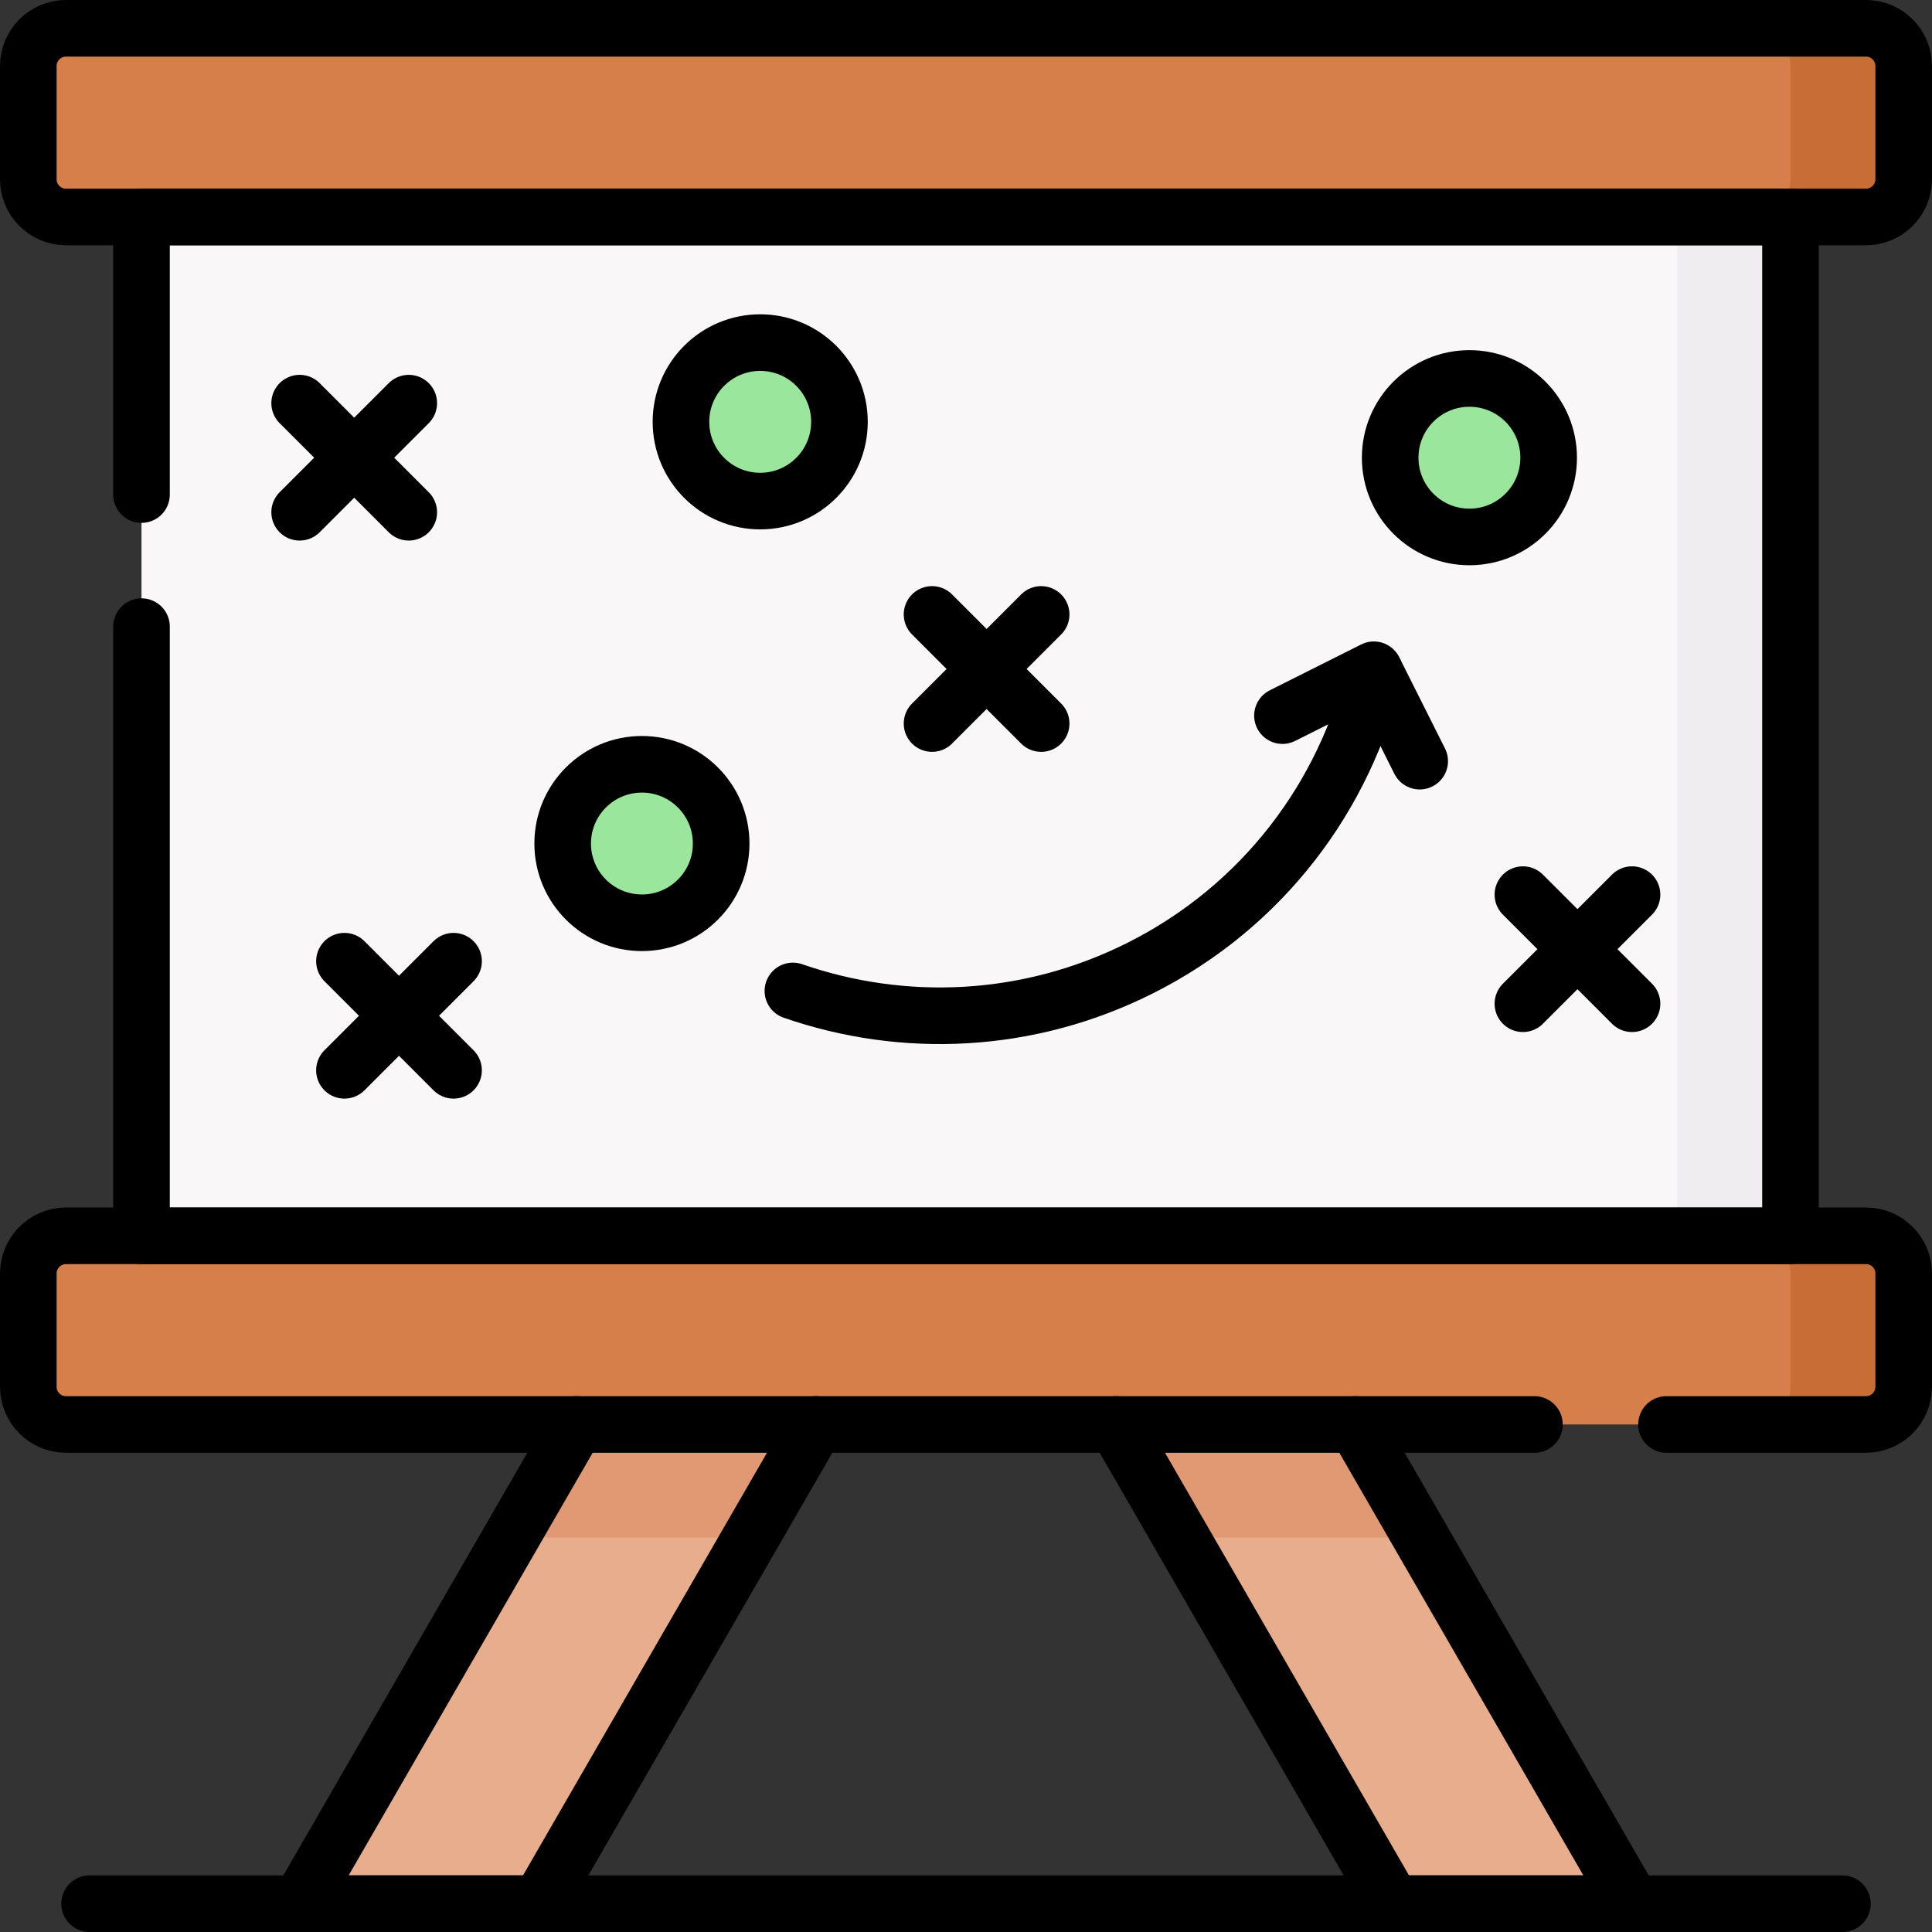
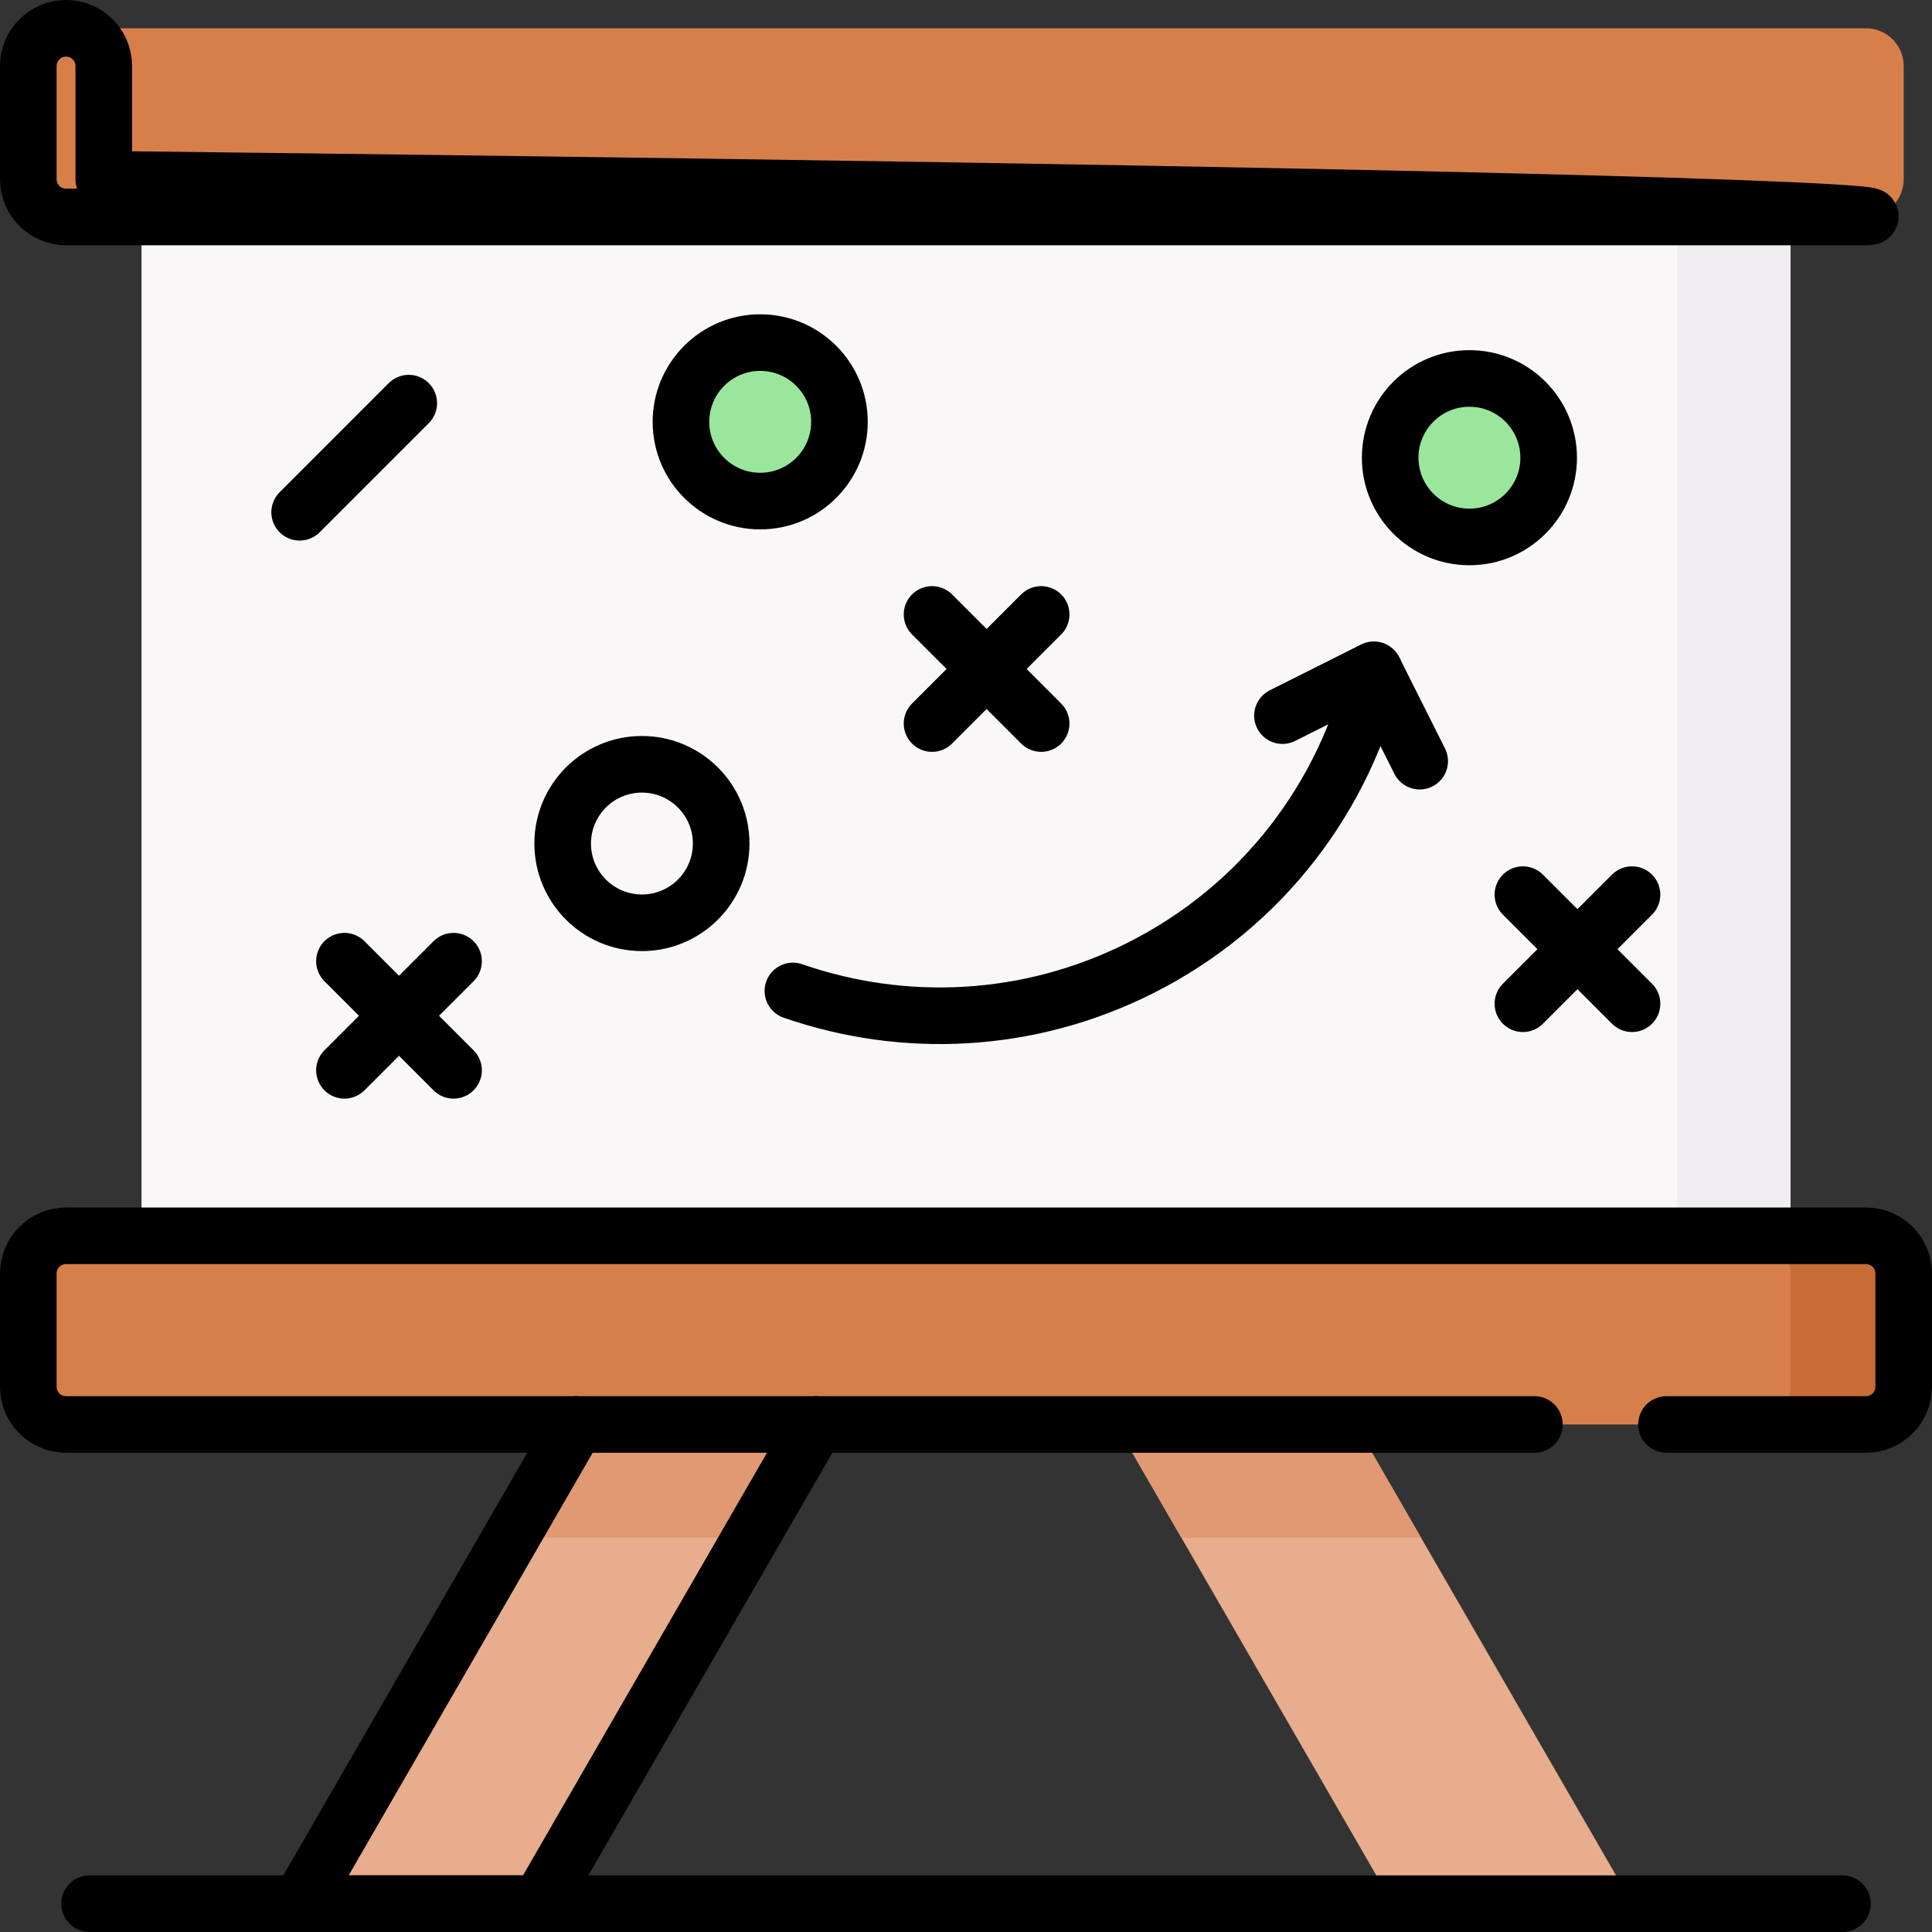
<svg xmlns="http://www.w3.org/2000/svg" id="Capa_1" x="0px" y="0px" viewBox="0 0 512 512" style="enable-background:new 0 0 512 512;" xml:space="preserve" width="512" height="512">
  <rect x="0" y="0" width="512" height="512" fill="#333333" stroke="none" />
  <g>
    <g>
      <rect x="37.5" y="57.5" style="fill:#F9F7F8;" width="437" height="270" />
      <rect x="444.5" y="57.5" style="fill:#EFEDEF;" width="30" height="270" />
      <g>
        <polygon style="fill:#E8AD8C;" points="432.59,504.5 369.07,504.5 293.18,373.05 340.82,345.55 &#09;&#09;&#09;" />
        <polygon style="fill:#E8AD8C;" points="218.82,373.05 142.93,504.5 79.41,504.5 171.18,345.55 &#09;&#09;&#09;" />
        <polygon style="fill:#E19974;" points="347.719,357.5 320.118,357.5 293.18,373.05 313.069,407.5 376.587,407.5 &#09;&#09;&#09;" />
        <polygon style="fill:#E19974;" points="135.413,407.5 198.931,407.5 218.82,373.05 191.882,357.5 164.281,357.5 &#09;&#09;&#09;" />
      </g>
      <path style="fill:#D77F4A;" d="M494.5,57.5h-477c-5.523,0-10-4.477-10-10v-30c0-5.523,4.477-10,10-10h477c5.523,0,10,4.477,10,10&#10;&#09;&#09;&#09;v30C504.5,53.023,500.023,57.5,494.5,57.5z" />
-       <path style="fill:#C86D36;" d="M494.5,7.5h-30c5.523,0,10,4.478,10,10v30c0,5.522-4.477,10-10,10h30c5.523,0,10-4.478,10-10v-30&#10;&#09;&#09;&#09;C504.5,11.978,500.023,7.5,494.5,7.5z" />
      <path style="fill:#D77F4A;" d="M494.5,377.5h-477c-5.523,0-10-4.477-10-10v-30c0-5.523,4.477-10,10-10h477c5.523,0,10,4.477,10,10&#10;&#09;&#09;&#09;v30C504.5,373.023,500.023,377.5,494.5,377.5z" />
      <path style="fill:#C86D36;" d="M494.5,327.5h-30c5.523,0,10,4.478,10,10v30c0,5.522-4.477,10-10,10h30c5.523,0,10-4.478,10-10v-30&#10;&#09;&#09;&#09;C504.5,331.978,500.023,327.5,494.5,327.5z" />
-       <circle style="fill:#9BE69D;" cx="170.115" cy="223.546" r="21" />
      <circle style="fill:#9BE69D;" cx="201.462" cy="111.793" r="21" />
      <circle style="fill:#9BE69D;" cx="389.41" cy="121.296" r="21" />
    </g>
    <g>
-       <polyline style="fill:none;stroke:#000000;stroke-width:15;stroke-linecap:round;stroke-linejoin:round;stroke-miterlimit:10;" points="&#10;&#09;&#09;&#09;37.5,131.065 37.5,57.5 474.5,57.5 474.5,327.5 37.5,327.5 37.5,166.065 &#09;&#09;" />
      <g>
-         <polyline style="fill:none;stroke:#000000;stroke-width:15;stroke-linecap:round;stroke-linejoin:round;stroke-miterlimit:10;" points="&#10;&#09;&#09;&#09;&#09;359.27,377.5 432.59,504.5 369.07,504.5 295.75,377.5 &#09;&#09;&#09;" />
        <polyline style="fill:none;stroke:#000000;stroke-width:15;stroke-linecap:round;stroke-linejoin:round;stroke-miterlimit:10;" points="&#10;&#09;&#09;&#09;&#09;152.73,377.5 79.41,504.5 142.93,504.5 216.25,377.5 &#09;&#09;&#09;" />
      </g>
-       <path style="fill:none;stroke:#000000;stroke-width:15;stroke-linecap:round;stroke-linejoin:round;stroke-miterlimit:10;" d="&#10;&#09;&#09;&#09;M494.5,57.5h-477c-5.523,0-10-4.477-10-10v-30c0-5.523,4.477-10,10-10h477c5.523,0,10,4.477,10,10v30&#10;&#09;&#09;&#09;C504.5,53.023,500.023,57.5,494.5,57.5z" />
+       <path style="fill:none;stroke:#000000;stroke-width:15;stroke-linecap:round;stroke-linejoin:round;stroke-miterlimit:10;" d="&#10;&#09;&#09;&#09;M494.5,57.5h-477c-5.523,0-10-4.477-10-10v-30c0-5.523,4.477-10,10-10c5.523,0,10,4.477,10,10v30&#10;&#09;&#09;&#09;C504.5,53.023,500.023,57.5,494.5,57.5z" />
      <path style="fill:none;stroke:#000000;stroke-width:15;stroke-linecap:round;stroke-linejoin:round;stroke-miterlimit:10;" d="&#10;&#09;&#09;&#09;M406.637,377.5H17.5c-5.523,0-10-4.477-10-10v-30c0-5.523,4.477-10,10-10h477c5.523,0,10,4.477,10,10v30c0,5.523-4.477,10-10,10&#10;&#09;&#09;&#09;h-52.863" />
      <line style="fill:none;stroke:#000000;stroke-width:15;stroke-linecap:round;stroke-linejoin:round;stroke-miterlimit:10;" x1="23.74" y1="504.5" x2="488.26" y2="504.5" />
      <circle style="fill:none;stroke:#000000;stroke-width:15;stroke-linecap:round;stroke-linejoin:round;stroke-miterlimit:10;" cx="170.115" cy="223.546" r="21" />
      <circle style="fill:none;stroke:#000000;stroke-width:15;stroke-linecap:round;stroke-linejoin:round;stroke-miterlimit:10;" cx="201.462" cy="111.793" r="21" />
      <circle style="fill:none;stroke:#000000;stroke-width:15;stroke-linecap:round;stroke-linejoin:round;stroke-miterlimit:10;" cx="389.41" cy="121.296" r="21" />
      <g>
        <line style="fill:none;stroke:#000000;stroke-width:15;stroke-linecap:round;stroke-linejoin:round;stroke-miterlimit:10;" x1="275.916" y1="162.834" x2="247.002" y2="191.748" />
        <line style="fill:none;stroke:#000000;stroke-width:15;stroke-linecap:round;stroke-linejoin:round;stroke-miterlimit:10;" x1="247.002" y1="162.834" x2="275.916" y2="191.748" />
      </g>
      <g>
        <line style="fill:none;stroke:#000000;stroke-width:15;stroke-linecap:round;stroke-linejoin:round;stroke-miterlimit:10;" x1="120.196" y1="254.73" x2="91.282" y2="283.644" />
        <line style="fill:none;stroke:#000000;stroke-width:15;stroke-linecap:round;stroke-linejoin:round;stroke-miterlimit:10;" x1="91.282" y1="254.73" x2="120.196" y2="283.644" />
      </g>
      <g>
        <line style="fill:none;stroke:#000000;stroke-width:15;stroke-linecap:round;stroke-linejoin:round;stroke-miterlimit:10;" x1="108.324" y1="106.839" x2="79.41" y2="135.753" />
-         <line style="fill:none;stroke:#000000;stroke-width:15;stroke-linecap:round;stroke-linejoin:round;stroke-miterlimit:10;" x1="79.41" y1="106.839" x2="108.324" y2="135.753" />
      </g>
      <g>
        <line style="fill:none;stroke:#000000;stroke-width:15;stroke-linecap:round;stroke-linejoin:round;stroke-miterlimit:10;" x1="432.499" y1="237.086" x2="403.585" y2="266" />
        <line style="fill:none;stroke:#000000;stroke-width:15;stroke-linecap:round;stroke-linejoin:round;stroke-miterlimit:10;" x1="403.585" y1="237.086" x2="432.499" y2="266" />
      </g>
      <g>
        <path style="fill:none;stroke:#000000;stroke-width:15;stroke-linecap:round;stroke-linejoin:round;stroke-miterlimit:10;" d="&#10;&#09;&#09;&#09;&#09;M210.127,262.612c29.159,10.115,62.215,8.903,91.98-6.031c32.615-16.364,54.39-45.747,62.179-78.677" />
        <polyline style="fill:none;stroke:#000000;stroke-width:15;stroke-linecap:round;stroke-linejoin:round;stroke-miterlimit:10;" points="&#10;&#09;&#09;&#09;&#09;376.233,201.713 364.083,177.495 339.865,189.646 &#09;&#09;&#09;" />
      </g>
    </g>
  </g>
</svg>